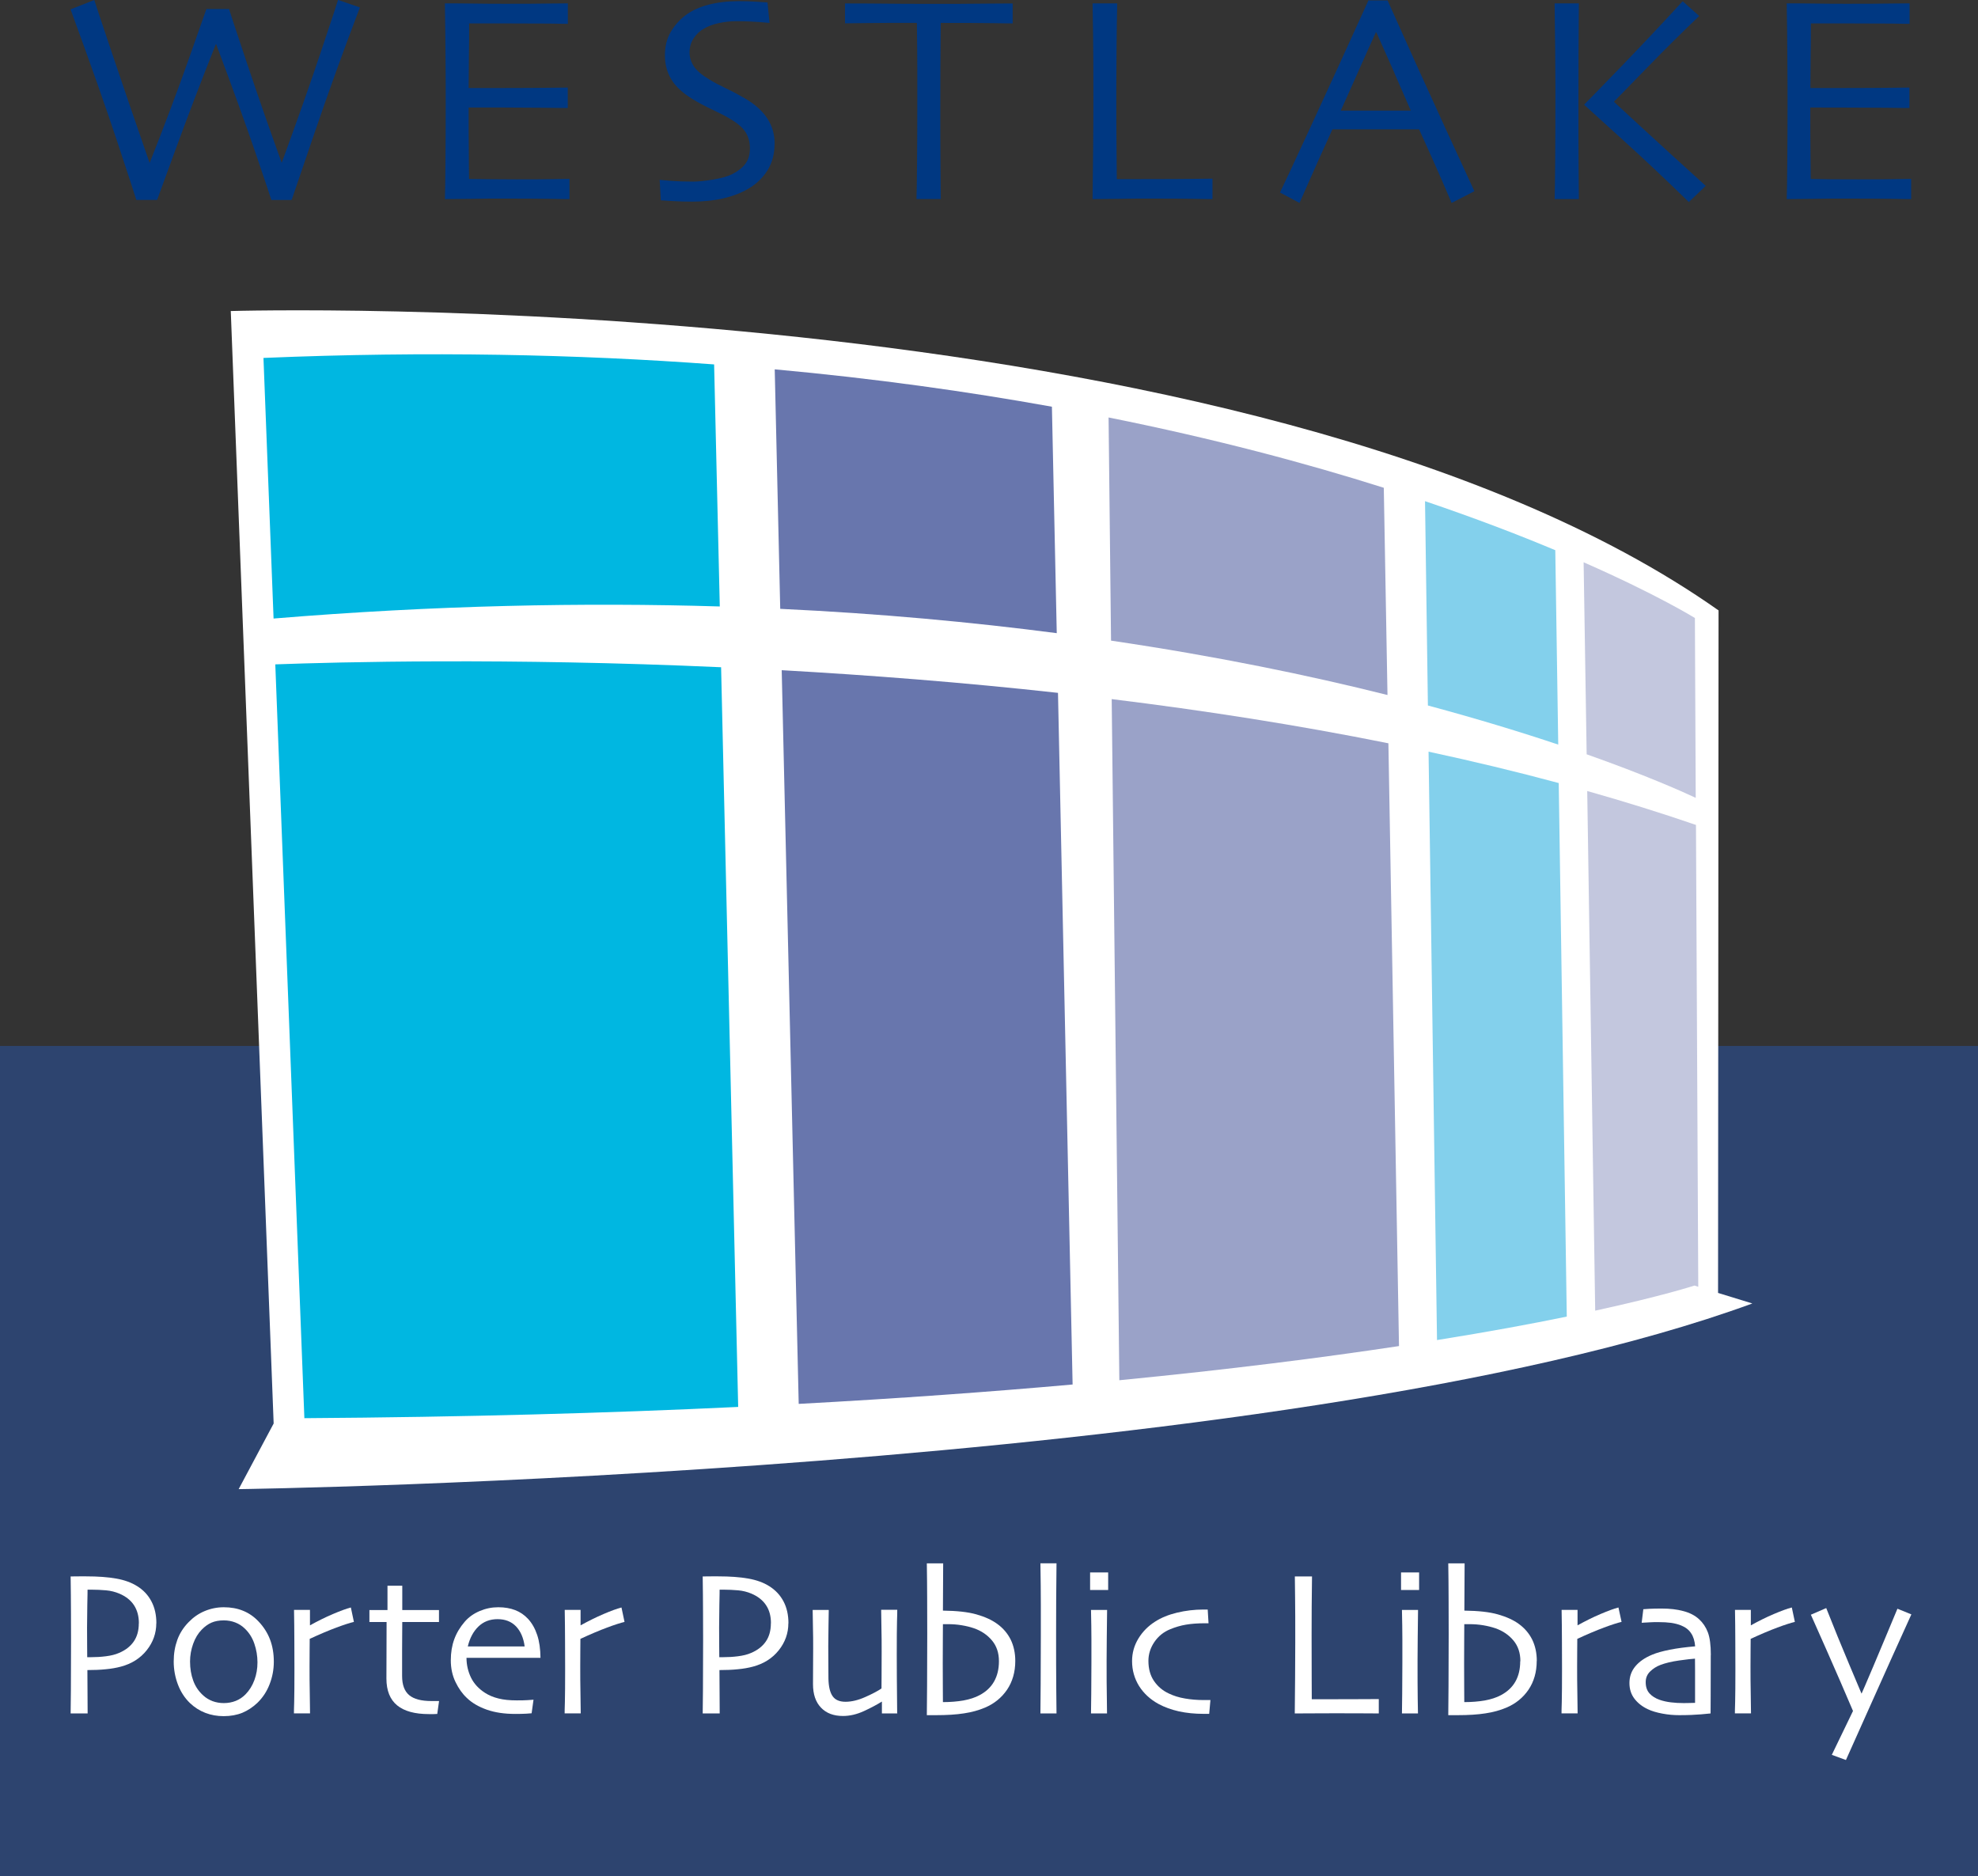
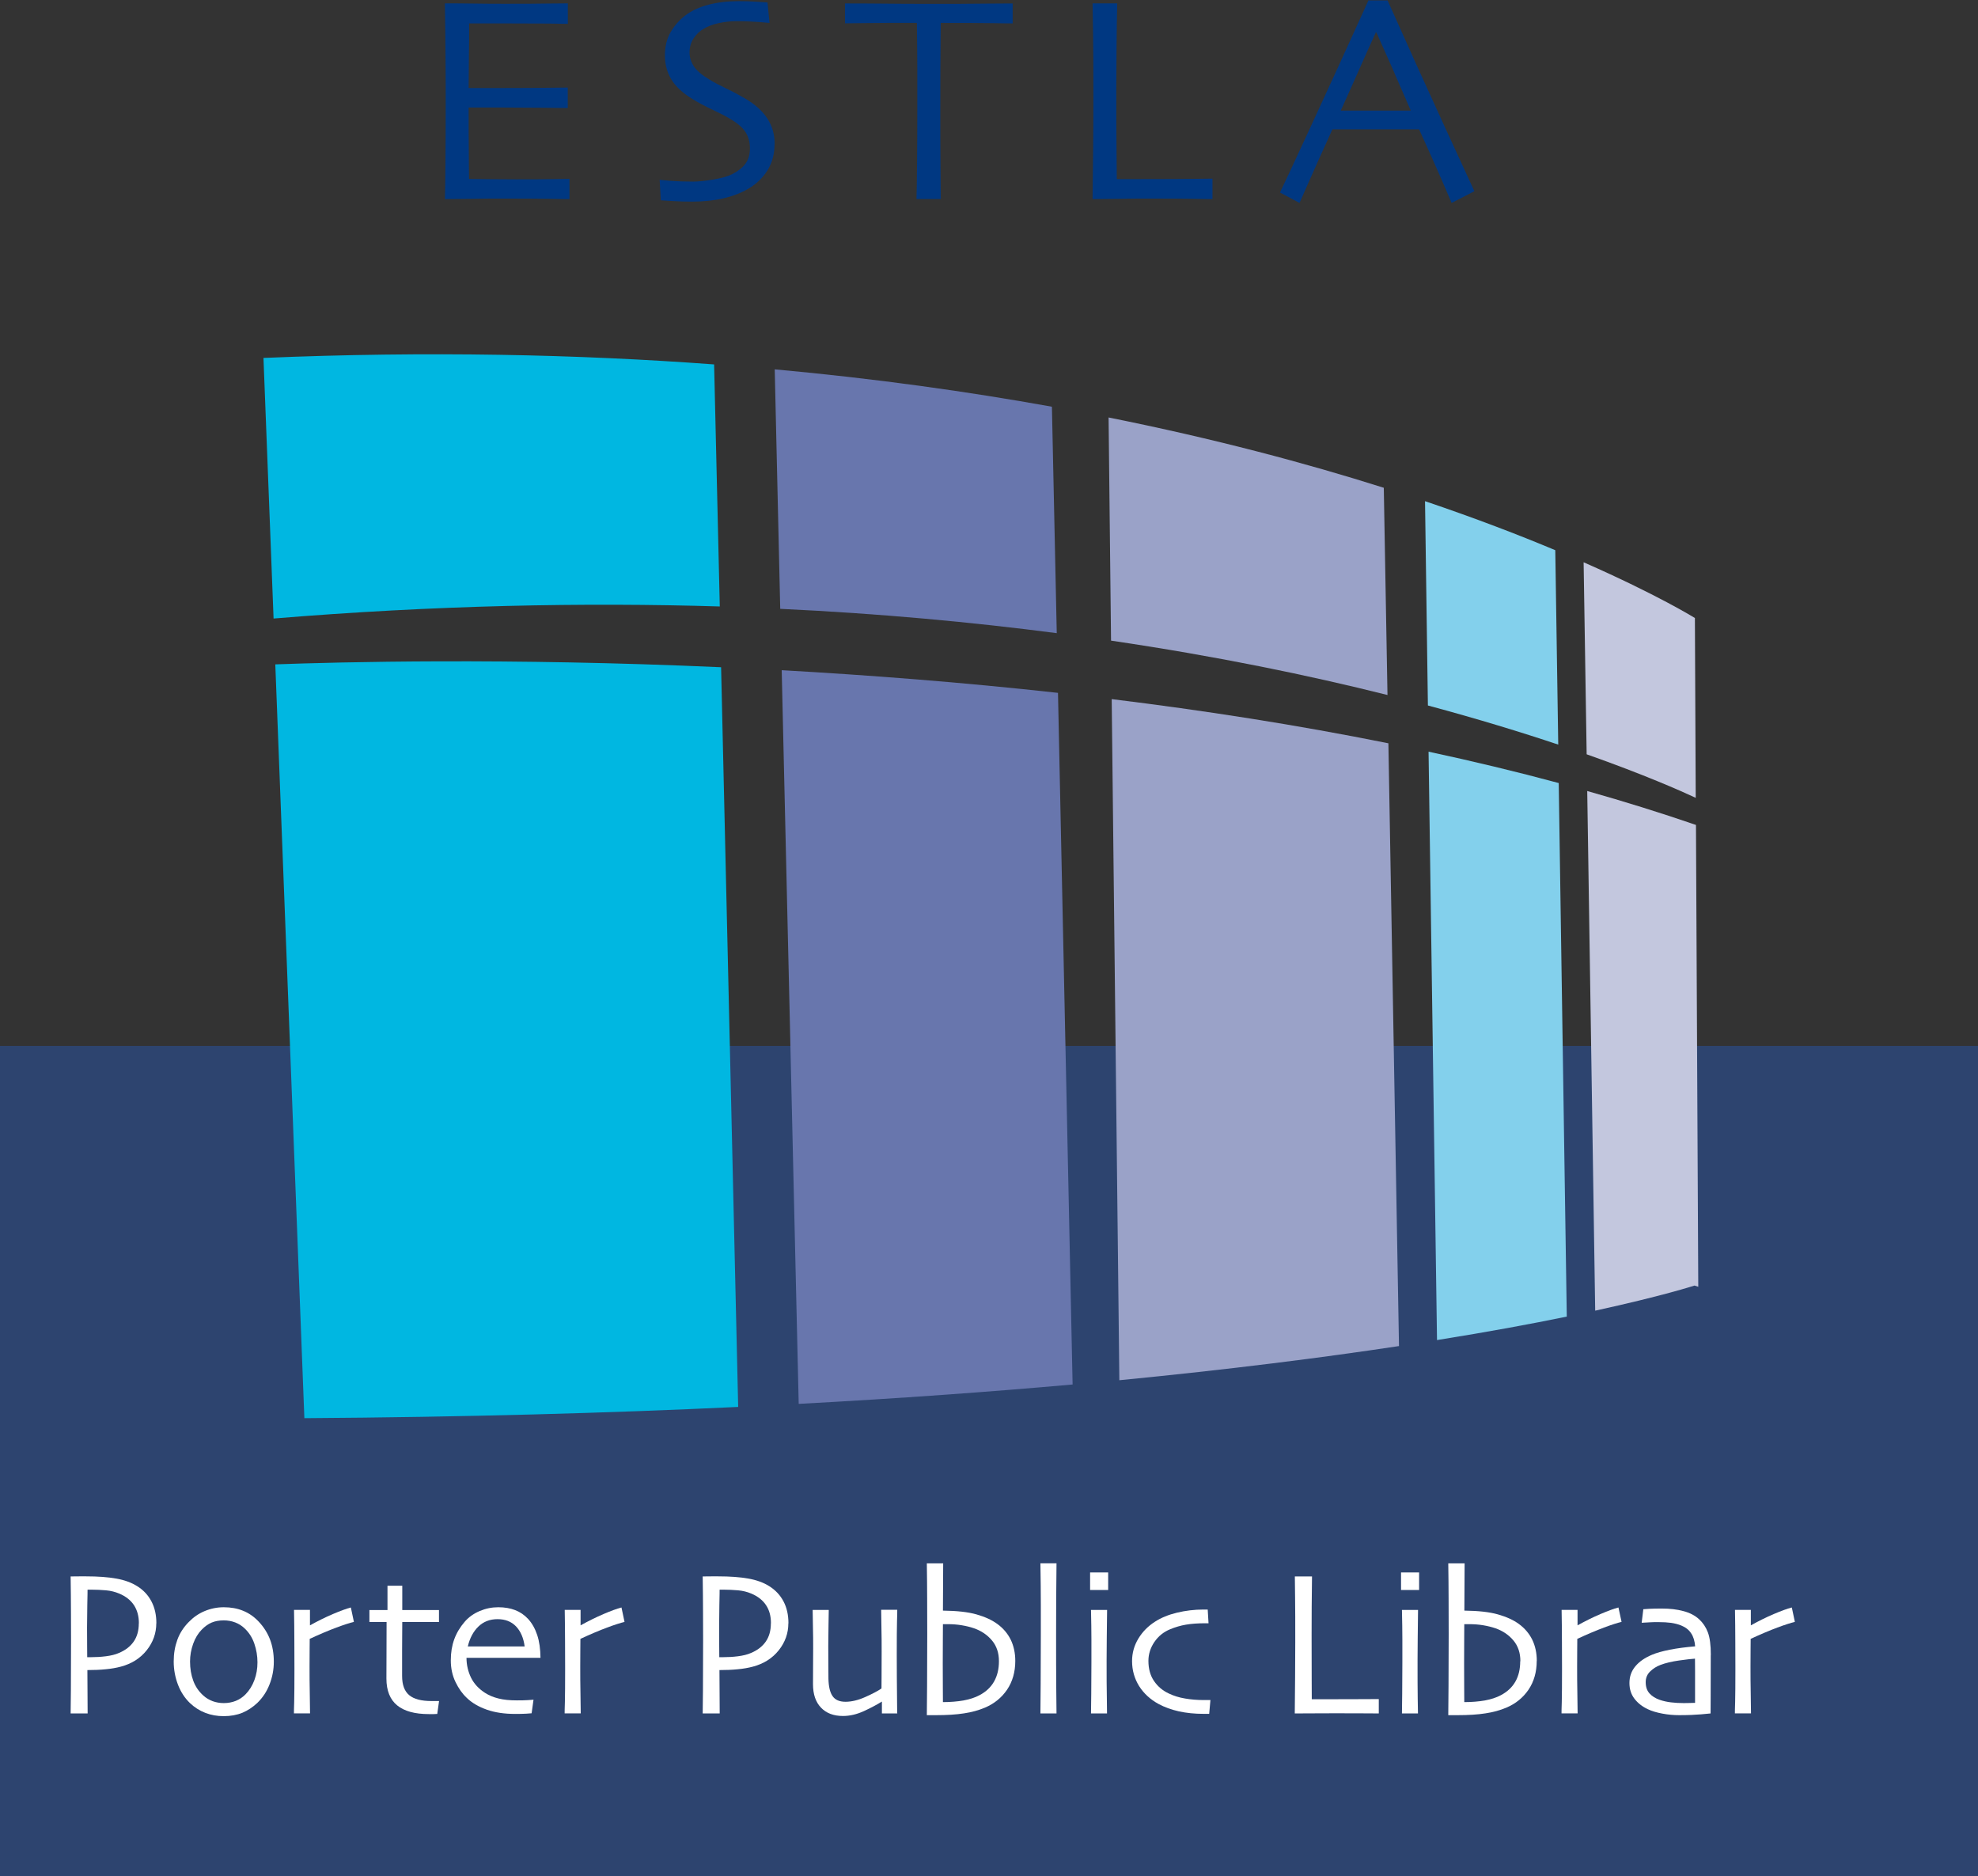
<svg xmlns="http://www.w3.org/2000/svg" id="Layer_1" data-name="Layer 1" viewBox="0 0 240.84 228.46">
  <rect x="0" y="0" width="240.84" height="228.46" fill="#333333" stroke="none" />
  <defs>
    <style>
      .cls-1 {
        fill: #6876ad;
      }

      .cls-1, .cls-2, .cls-3, .cls-4, .cls-5, .cls-6, .cls-7, .cls-8 {
        stroke-width: 0px;
      }

      .cls-2 {
        fill: #9aa2c8;
      }

      .cls-3 {
        fill: #003882;
      }

      .cls-4 {
        fill: #c3c7de;
      }

      .cls-5 {
        fill: #83d0ec;
      }

      .cls-6 {
        fill: #00b7e1;
      }

      .cls-7 {
        fill: #fff;
      }

      .cls-8 {
        fill: #2d446f;
      }
    </style>
  </defs>
  <polygon class="cls-8" points="0 228.46 240.84 228.46 240.84 127.35 0 127.35 0 228.46 0 228.46" />
-   <path class="cls-7" d="M213.35,158.7l-4.16-1.28.06-83.1h-.02.02C152.34,34.2,28.1,37.87,28.1,37.87v.03s0,0,0,0l5.22,135.42-4.26,7.99s127.17-1.71,184.29-22.6h0Z" />
-   <path class="cls-3" d="M43.82.91c-2.01,5.26-3.87,10.43-5.6,15.5-1.73,5.07-2.63,7.71-2.71,7.94h-2.47c-.06-.23-.7-2.12-1.91-5.68-1.22-3.56-2.82-7.99-4.81-13.29h-.04c-1.74,4.38-3.35,8.58-4.81,12.57-1.47,4-2.24,6.13-2.34,6.39h-2.53c-.1-.34-.86-2.68-2.29-6.99-1.43-4.32-3.34-9.72-5.72-16.21l2.89-1.14c.05.17.74,2.26,2.09,6.27,1.35,4.01,2.89,8.52,4.63,13.52l.02.05c1.83-4.62,3.42-8.85,4.78-12.7,1.36-3.85,2.07-5.86,2.13-6.04h2.76c.05.2.77,2.38,2.16,6.53,1.39,4.15,2.81,8.22,4.25,12.19l.02-.05c1.9-5.19,3.51-9.73,4.81-13.64,1.31-3.9,1.98-5.95,2.03-6.14l2.64.91h0Z" />
  <path class="cls-3" d="M69.35,24.24c-.11,0-.9,0-2.37-.03-1.48-.02-3.3-.03-5.48-.03-1.51,0-2.89,0-4.15.03-1.26.02-2.32.03-3.18.03.03-.69.05-2.18.07-4.48.02-2.3.03-4.67.03-7.13,0-1.34,0-3.12-.02-5.34-.01-2.22-.04-4.51-.08-6.88.85,0,1.9,0,3.17.02,1.27.02,2.57.03,3.92.03,2.27,0,4.13,0,5.56-.03,1.43-.02,2.2-.02,2.32-.02v2.49c-.12,0-.87,0-2.24-.03-1.37-.02-9.28-.02-9.78-.02,0,1.35,0,2.71-.03,4.05-.02,1.35-.03,2.62-.03,3.82.53,0,7.8,0,9.44-.03,1.64-.02,2.52-.03,2.63-.03v2.49c-.1,0-1.07,0-2.94-.03-1.86-.02-3.56-.03-5.11-.03h-4.02c0,2.26,0,4.05.02,5.37,0,1.32.02,2.43.03,3.33.7.02,4.61.05,5.76.05,1.76,0,3.25,0,4.45-.03,1.2-.02,1.87-.03,2.02-.03v2.43h0Z" />
-   <path class="cls-3" d="M94.31,17.53c0,1.22-.29,2.29-.86,3.21-.58.92-1.35,1.66-2.32,2.23-.89.52-1.91.92-3.06,1.18-1.15.27-2.43.4-3.83.4-.76,0-1.54-.02-2.36-.07-.81-.05-1.29-.08-1.42-.09l-.14-2.49c.16.02.63.06,1.39.12.76.06,1.66.09,2.69.09.63,0,1.44-.08,2.44-.25,1-.17,1.76-.38,2.3-.65.7-.35,1.24-.77,1.61-1.26.37-.49.56-1.12.56-1.88s-.19-1.47-.56-2.02c-.37-.55-.99-1.08-1.86-1.59-.56-.33-1.28-.7-2.17-1.12-.89-.42-1.69-.84-2.4-1.28-1.21-.74-2.07-1.54-2.59-2.41-.52-.87-.77-1.84-.77-2.91s.23-2.03.7-2.84c.47-.8,1.07-1.48,1.82-2.05.76-.57,1.69-.99,2.79-1.28,1.1-.28,2.32-.43,3.66-.43.74,0,1.48.02,2.23.07.75.05,1.18.08,1.29.09l.25,2.49c-.11-.01-.54-.05-1.3-.11-.76-.06-1.7-.1-2.81-.1-.67,0-1.35.08-2.06.23-.71.15-1.33.38-1.86.7-.48.27-.88.66-1.21,1.15-.33.49-.5,1.07-.5,1.73,0,.58.17,1.14.52,1.68.35.54,1.01,1.09,1.97,1.66.49.3,1.13.64,1.93,1.02.8.38,1.59.8,2.36,1.25,1.19.7,2.08,1.5,2.68,2.41.6.91.9,1.94.9,3.1h0Z" />
+   <path class="cls-3" d="M94.31,17.53c0,1.22-.29,2.29-.86,3.21-.58.92-1.35,1.66-2.32,2.23-.89.52-1.91.92-3.06,1.18-1.15.27-2.43.4-3.83.4-.76,0-1.54-.02-2.36-.07-.81-.05-1.29-.08-1.42-.09l-.14-2.49c.16.02.63.06,1.39.12.76.06,1.66.09,2.69.09.63,0,1.44-.08,2.44-.25,1-.17,1.76-.38,2.3-.65.7-.35,1.24-.77,1.61-1.26.37-.49.56-1.12.56-1.88s-.19-1.47-.56-2.02c-.37-.55-.99-1.08-1.86-1.59-.56-.33-1.28-.7-2.17-1.12-.89-.42-1.69-.84-2.4-1.28-1.21-.74-2.07-1.54-2.59-2.41-.52-.87-.77-1.84-.77-2.91s.23-2.03.7-2.84c.47-.8,1.07-1.48,1.82-2.05.76-.57,1.69-.99,2.79-1.28,1.1-.28,2.32-.43,3.66-.43.74,0,1.48.02,2.23.07.75.05,1.18.08,1.29.09l.25,2.49c-.11-.01-.54-.05-1.3-.11-.76-.06-1.7-.1-2.81-.1-.67,0-1.35.08-2.06.23-.71.15-1.33.38-1.86.7-.48.27-.88.66-1.21,1.15-.33.49-.5,1.07-.5,1.73,0,.58.17,1.14.52,1.68.35.54,1.01,1.09,1.97,1.66.49.3,1.13.64,1.93,1.02.8.38,1.59.8,2.36,1.25,1.19.7,2.08,1.5,2.68,2.41.6.91.9,1.94.9,3.1h0" />
  <path class="cls-3" d="M123.3,2.85c-.19,0-.99,0-2.39-.03-1.4-.02-3.52-.03-6.37-.03-.02,2.44-.03,4.3-.04,5.56-.01,1.26-.01,2.99-.01,5.17s0,4.23.02,6.39c.01,2.17.02,3.61.03,4.32h-2.95c.03-.72.05-2.17.07-4.38.02-2.21.03-4.37.03-6.47v-4.95c0-1.22-.02-3.1-.05-5.64-2.53-.01-4.58,0-6.16.02-1.57.02-2.44.03-2.59.03V.42c1.22,0,2.71,0,4.46.02,1.75.02,3.62.03,5.61.03,2.87,0,5.28,0,7.21-.03,1.93-.02,2.97-.02,3.13-.02v2.43h0Z" />
  <path class="cls-3" d="M147.63,24.24c-.14,0-.89,0-2.25-.03-1.36-.02-3.1-.03-5.21-.03-1.39,0-2.71,0-3.96.03-1.25.02-2.31.03-3.18.03.03-2.04.05-4.11.07-6.21.02-2.1.03-4.15.03-6.18,0-3.37-.01-5.94-.04-7.72-.03-1.77-.05-3.01-.06-3.72h3c-.04,1.53-.06,3.3-.08,5.31-.02,2.01-.03,3.65-.03,4.94,0,3.13,0,5.73.03,7.83.02,2.09.03,3.2.03,3.32.49,0,7.58,0,9.14-.03,1.57-.02,2.4-.03,2.51-.03v2.49h0Z" />
  <path class="cls-3" d="M169.8,8.91c-.7-1.58-1.44-3.24-2.21-4.96h-.07c-.6,1.3-1.32,2.91-2.17,4.83-.85,1.91-1.54,3.47-2.1,4.69h8.53c-.63-1.45-1.29-2.97-1.99-4.55h0ZM179.52,23.28l-2.77,1.43c-.05-.13-.43-1.01-1.14-2.65-.71-1.64-1.65-3.74-2.82-6.31h-10.56c-1.25,2.76-2.21,4.9-2.88,6.42-.68,1.52-1.05,2.36-1.12,2.54l-2.38-1.27c.31-.62,1.58-3.34,3.81-8.17,2.23-4.83,4.55-9.9,6.96-15.22h2.33c2.37,5.32,4.7,10.47,6.99,15.45,2.29,4.98,3.48,7.58,3.58,7.78h0Z" />
-   <path class="cls-3" d="M207.69,22.63l-2.06,1.97c-2.83-2.76-5.56-5.33-8.2-7.72-2.63-2.39-4.14-3.75-4.52-4.1v-.07c.74-.74,2.31-2.36,4.73-4.86,2.42-2.51,4.83-5.07,7.24-7.7l2.01,1.8c-2.04,1.95-4.14,4.03-6.29,6.24-2.15,2.21-3.5,3.6-4.06,4.16v.07c.27.26,1.44,1.34,3.52,3.25,2.07,1.91,4.61,4.22,7.62,6.95h0ZM192.24,24.24h-2.95c.03-.71.05-2.28.07-4.7.02-2.42.03-5.33.03-8.74,0-1.39-.01-3-.03-4.82-.02-1.83-.04-3.68-.07-5.57h2.95c-.02,1.81-.03,3.87-.04,6.16,0,2.29-.01,4.27-.01,5.93,0,3.41,0,6.05.02,7.9.01,1.85.02,3.13.03,3.84h0Z" />
-   <path class="cls-3" d="M232.73,24.24c-.11,0-.9,0-2.37-.03-1.47-.02-3.3-.03-5.48-.03-1.51,0-2.89,0-4.15.03-1.25.02-2.32.03-3.18.03.03-.69.05-2.18.07-4.48.02-2.3.03-4.67.03-7.13,0-1.34,0-3.12-.02-5.34-.01-2.22-.04-4.51-.08-6.88.85,0,1.9,0,3.17.02,1.27.02,2.58.03,3.92.03,2.27,0,4.12,0,5.55-.03,1.43-.02,2.2-.02,2.32-.02v2.49c-.12,0-.86,0-2.24-.03-1.37-.02-9.28-.02-9.78-.02,0,1.35,0,2.71-.03,4.05-.02,1.35-.03,2.62-.03,3.82.53,0,7.8,0,9.44-.03,1.64-.02,2.52-.03,2.62-.03v2.49c-.09,0-1.07,0-2.94-.03-1.86-.02-8.6-.03-9.13-.03,0,2.26,0,4.05.02,5.37.01,1.32.02,2.43.03,3.33.7.02,1.55.03,2.54.04.99,0,2.07.01,3.22.01,1.76,0,3.25,0,4.45-.03,1.2-.02,1.87-.03,2.02-.03v2.43h0Z" />
  <path class="cls-7" d="M16.91,197.63c0-.85-.2-1.58-.59-2.18-.39-.6-.99-1.08-1.79-1.42-.5-.21-1.04-.35-1.62-.4-.58-.05-1.18-.08-1.79-.08h-.46c0,.09,0,.71-.03,1.87-.02,1.16-.03,2.07-.03,2.74,0,.61,0,1.34.01,2.18,0,.84.01,1.32.01,1.43h.5c.55,0,1.14-.03,1.77-.11.63-.08,1.16-.21,1.61-.41.78-.33,1.37-.79,1.78-1.38.41-.59.62-1.33.62-2.21h0ZM19.03,197.64c0,1.21-.39,2.31-1.17,3.29-.78.98-1.83,1.64-3.14,1.99-.56.15-1.18.26-1.85.32-.67.07-1.41.1-2.23.1l.03,5.28h-2.07c0-.5.02-1.42.03-2.77.01-1.35.02-3.44.02-6.26,0-.9,0-2-.01-3.3,0-1.31-.02-2.75-.04-4.35.36,0,.71-.01,1.05-.01h.84c1.44,0,2.66.09,3.67.27,1.01.18,1.86.49,2.55.93.76.47,1.33,1.09,1.73,1.85.4.76.6,1.64.6,2.66h0Z" />
  <path class="cls-7" d="M31.35,202.4c0-.78-.13-1.54-.38-2.27-.25-.74-.65-1.36-1.18-1.86-.32-.31-.71-.56-1.15-.73-.44-.17-.91-.25-1.39-.25-.57,0-1.07.09-1.49.27-.42.18-.82.47-1.2.86-.44.45-.79,1.02-1.04,1.72-.25.7-.38,1.42-.38,2.16,0,.84.13,1.62.39,2.33.26.71.67,1.32,1.25,1.83.32.29.7.51,1.12.67.42.15.87.23,1.35.23.52,0,1.01-.09,1.46-.27.45-.18.85-.45,1.19-.8.47-.48.83-1.06,1.08-1.74.25-.68.37-1.39.37-2.14h0ZM33.34,202.31c0,.96-.17,1.88-.52,2.77-.34.88-.84,1.63-1.49,2.26-.55.52-1.16.92-1.82,1.2-.67.27-1.43.41-2.27.41-.8,0-1.54-.13-2.24-.4-.7-.27-1.32-.67-1.87-1.19-.63-.61-1.12-1.35-1.46-2.24-.34-.89-.52-1.83-.52-2.82s.15-1.83.44-2.64c.29-.8.75-1.52,1.38-2.16.56-.58,1.2-1.03,1.94-1.34.74-.31,1.52-.47,2.34-.47.86,0,1.65.14,2.35.43.7.28,1.33.72,1.87,1.29.63.66,1.1,1.4,1.41,2.21.31.82.46,1.72.46,2.7h0Z" />
  <path class="cls-7" d="M43.07,197.48c-.46.11-1.16.33-2.1.68-.94.35-2.03.81-3.26,1.38,0,.09,0,.51-.01,1.26,0,.74-.01,1.44-.01,2.08,0,.98,0,2.14.03,3.49.02,1.35.03,2.1.03,2.24h-1.96c0-.14,0-.6.03-1.39.02-.79.03-2.14.03-4.05,0-.77,0-1.85-.01-3.24,0-1.39-.02-2.69-.04-3.92h1.94v1.88h.01c.94-.52,1.86-.98,2.78-1.37.92-.39,1.65-.66,2.19-.8l.37,1.75h0Z" />
  <path class="cls-7" d="M53.46,207.11l-.22,1.57c-.06,0-.2.01-.43.02-.23,0-.43,0-.59,0-1.7,0-2.99-.35-3.86-1.06-.87-.71-1.31-1.8-1.31-3.27,0-.92,0-1.91.01-2.96,0-1.05.01-2.36.01-3.92h-2.09v-1.46h2.2v-2.96h1.8v2.96h4.47v1.46h-4.47c0,.18,0,.69-.01,1.56,0,.86-.01,1.5-.01,1.92v3.09c0,1.08.29,1.86.87,2.34.58.48,1.48.71,2.69.71h.93Z" />
  <path class="cls-7" d="M63.88,200.46c-.13-1.03-.49-1.85-1.05-2.44-.57-.59-1.32-.88-2.25-.88s-1.71.3-2.33.9c-.62.6-1.05,1.41-1.29,2.42h6.93ZM65.81,201.85h-9.01c0,.88.2,1.69.56,2.43.37.74.93,1.34,1.69,1.83.48.31,1.03.54,1.65.69.62.16,1.36.23,2.22.23.48,0,.91,0,1.31-.03.39-.02.64-.04.73-.05l-.23,1.65c-.07,0-.29.03-.66.05-.37.02-.82.03-1.32.03-1.33,0-2.49-.17-3.48-.52-.99-.35-1.8-.82-2.43-1.43-.54-.5-1-1.15-1.38-1.94-.38-.79-.57-1.67-.57-2.63s.14-1.8.42-2.57c.28-.77.71-1.48,1.27-2.13.49-.57,1.1-1,1.83-1.31.73-.31,1.48-.46,2.26-.46s1.46.12,2.06.35c.6.23,1.12.59,1.56,1.06.49.53.86,1.19,1.12,1.97.26.78.39,1.71.4,2.8h0Z" />
  <path class="cls-7" d="M76.03,197.48c-.46.11-1.16.33-2.1.68-.94.35-2.03.81-3.26,1.38,0,.09,0,.51-.01,1.26,0,.74-.01,1.44-.01,2.08,0,.98,0,2.14.03,3.49.02,1.35.03,2.1.03,2.24h-1.96c0-.14,0-.6.03-1.39.02-.79.03-2.14.03-4.05,0-.77,0-1.85-.01-3.24,0-1.39-.02-2.69-.04-3.92h1.93v1.88h.01c.94-.52,1.87-.98,2.78-1.37.91-.39,1.65-.66,2.19-.8l.37,1.75h0Z" />
  <path class="cls-7" d="M93.87,197.63c0-.85-.19-1.58-.59-2.18-.39-.6-.99-1.08-1.79-1.42-.5-.21-1.04-.35-1.62-.4-.58-.05-1.18-.08-1.79-.08h-.46c0,.09,0,.71-.03,1.87-.02,1.16-.03,2.07-.03,2.74,0,.61,0,1.34.01,2.18,0,.84.01,1.32.01,1.43h.5c.56,0,1.15-.03,1.77-.11.63-.08,1.16-.21,1.61-.41.78-.33,1.37-.79,1.78-1.38.41-.59.62-1.33.62-2.21h0ZM95.99,197.64c0,1.21-.39,2.31-1.17,3.29-.78.98-1.83,1.64-3.14,1.99-.56.15-1.18.26-1.85.32-.67.07-1.41.1-2.23.1l.03,5.28h-2.07c0-.5.02-1.42.03-2.77.01-1.35.02-3.44.02-6.26,0-.9,0-2-.01-3.3,0-1.31-.02-2.75-.04-4.35.36,0,.71-.01,1.05-.01h.84c1.44,0,2.66.09,3.67.27,1.01.18,1.86.49,2.55.93.75.47,1.33,1.09,1.73,1.85.4.76.6,1.64.6,2.66h0Z" />
  <path class="cls-7" d="M109.29,208.62h-1.91v-1.44h-.01c-.58.36-1.3.75-2.17,1.15-.87.4-1.72.6-2.56.6-1.14,0-2.04-.34-2.68-1.02-.65-.68-.97-1.63-.97-2.86,0-.66,0-1.45.01-2.37,0-.92.01-1.58.01-2,0-.75,0-1.69-.03-2.79-.02-1.11-.03-1.73-.03-1.87h1.96c0,.11-.01.71-.03,1.79-.02,1.09-.03,1.96-.03,2.6,0,.57,0,1.29.01,2.14,0,.85.01,1.46.01,1.82.02.98.19,1.7.51,2.15.32.46.85.68,1.57.68s1.55-.19,2.43-.59c.88-.39,1.53-.74,1.95-1.03,0-.1,0-.56.01-1.38,0-.82.01-1.84.01-3.07,0-.87,0-1.92-.03-3.14-.02-1.22-.03-1.88-.03-1.99h1.96c0,.14,0,.61-.03,1.4-.02.79-.03,2.14-.03,4.05,0,1.07,0,2.01.01,2.82,0,.81.02,2.25.04,4.33h0Z" />
  <path class="cls-7" d="M121.63,202.26c0-1.01-.28-1.85-.85-2.53-.57-.68-1.3-1.17-2.19-1.48-.46-.16-.97-.28-1.51-.37-.54-.09-1.09-.13-1.66-.13h-.61c0,.18,0,.85-.01,1.99,0,1.14-.01,2.08-.01,2.82,0,1.39,0,2.37.01,2.94,0,.57.01,1.15.01,1.74.91,0,1.75-.07,2.5-.2.76-.14,1.41-.35,1.95-.64.8-.42,1.39-.98,1.78-1.67.39-.69.59-1.51.59-2.46h0ZM123.62,202.22c0,1.36-.34,2.53-1,3.51-.67.98-1.57,1.71-2.71,2.19-.74.31-1.58.55-2.53.69-.95.15-2.09.22-3.42.22h-1.11c0-.64.02-1.83.03-3.56.01-1.74.02-3.83.02-6.27,0-1.49,0-2.94-.01-4.35,0-1.4-.02-2.84-.04-4.3h1.99l-.03,5.75c1.7.02,3.06.17,4.08.46,1.02.29,1.87.67,2.55,1.17.7.51,1.24,1.14,1.62,1.9.37.76.56,1.63.56,2.6h0Z" />
  <path class="cls-7" d="M128.64,208.62h-1.96c0-.1.02-1.31.03-3.65.01-2.33.02-4.27.02-5.8,0-.99,0-2.24,0-3.75,0-1.51-.02-3.2-.05-5.08h1.96c-.02,1.28-.03,2.76-.04,4.44,0,1.68-.01,3.1-.01,4.26,0,2.52,0,4.72.02,6.61.02,1.89.03,2.88.03,2.97h0Z" />
  <path class="cls-7" d="M134.8,208.62h-1.96c0-.13.02-.95.03-2.45.01-1.5.02-2.74.02-3.72,0-.85,0-1.8,0-2.82,0-1.03-.02-2.23-.05-3.61h1.96c-.01,1.2-.02,2.32-.04,3.36-.01,1.04-.02,1.97-.02,2.78,0,1.93,0,3.49.03,4.66.02,1.17.02,1.77.02,1.8h0ZM134.93,193.59h-2.2v-2.14h2.2v2.14h0Z" />
  <path class="cls-7" d="M147.38,207l-.15,1.67h-.68c-1.07,0-2.07-.1-3-.3-.93-.21-1.76-.51-2.5-.91-1-.55-1.79-1.28-2.36-2.18-.56-.91-.85-1.92-.85-3.03,0-1,.26-1.91.77-2.75.51-.84,1.19-1.52,2.02-2.05.74-.48,1.64-.85,2.68-1.1,1.04-.25,2.12-.38,3.23-.38h.51l.1,1.67h-.39c-.92,0-1.71.06-2.36.17-.65.11-1.29.3-1.9.55-.82.33-1.47.86-1.95,1.57-.48.71-.72,1.48-.72,2.29,0,.97.23,1.79.68,2.45.45.66,1.05,1.17,1.8,1.52.58.28,1.24.49,1.97.61.73.13,1.5.19,2.32.19h.79Z" />
  <path class="cls-7" d="M167.88,208.62c-.1,0-.63,0-1.58-.01-.95,0-2.17-.01-3.65-.01-.97,0-1.9,0-2.77.01-.88.01-1.62.01-2.23.01.01-1.43.03-2.88.04-4.35.01-1.47.02-2.91.02-4.32,0-2.36,0-4.16-.02-5.4-.01-1.24-.02-2.11-.03-2.61h2.09c-.02,1.07-.03,2.31-.04,3.71-.01,1.41-.01,2.56-.01,3.45,0,2.18,0,4.01.01,5.47,0,1.46.01,2.24.01,2.32h2.53c1.48,0,2.77,0,3.87-.01,1.1,0,1.68-.01,1.76-.01v1.75h0Z" />
  <path class="cls-7" d="M172.66,208.62h-1.96c0-.13.02-.95.03-2.45.01-1.5.02-2.74.02-3.72,0-.85,0-1.8,0-2.82,0-1.03-.02-2.23-.05-3.61h1.96c-.01,1.2-.03,2.32-.04,3.36-.01,1.04-.02,1.97-.02,2.78,0,1.93,0,3.49.02,4.66.02,1.17.03,1.77.03,1.8h0ZM172.79,193.59h-2.2v-2.14h2.2v2.14h0Z" />
  <path class="cls-7" d="M185.12,202.26c0-1.01-.28-1.85-.85-2.53-.57-.68-1.3-1.17-2.19-1.48-.47-.16-.97-.28-1.51-.37-.54-.09-1.09-.13-1.67-.13h-.61c0,.18,0,.85-.01,1.99,0,1.14-.01,2.08-.01,2.82,0,1.39,0,2.37.01,2.94,0,.57.01,1.15.01,1.74.91,0,1.75-.07,2.5-.2.76-.14,1.41-.35,1.95-.64.8-.42,1.39-.98,1.78-1.67.39-.69.58-1.51.58-2.46h0ZM187.11,202.22c0,1.36-.34,2.53-1,3.51-.67.98-1.57,1.71-2.71,2.19-.74.31-1.58.55-2.53.69-.95.15-2.08.22-3.42.22h-1.11c0-.64.02-1.83.03-3.56.01-1.74.02-3.83.02-6.27,0-1.49,0-2.94-.01-4.35,0-1.4-.02-2.84-.04-4.3h1.99l-.03,5.75c1.7.02,3.06.17,4.08.46,1.02.29,1.88.67,2.56,1.17.7.51,1.24,1.14,1.62,1.9.37.76.56,1.63.56,2.6h0Z" />
  <path class="cls-7" d="M197.41,197.48c-.46.11-1.16.33-2.1.68-.94.35-2.03.81-3.26,1.38,0,.09,0,.51-.01,1.26,0,.74-.01,1.44-.01,2.08,0,.98,0,2.14.03,3.49.02,1.35.03,2.1.03,2.24h-1.96c0-.14,0-.6.03-1.39.02-.79.03-2.14.03-4.05,0-.77,0-1.85-.01-3.24,0-1.39-.02-2.69-.04-3.92h1.94v1.88h.01c.94-.52,1.86-.98,2.78-1.37.92-.39,1.65-.66,2.19-.8l.38,1.75h0Z" />
  <path class="cls-7" d="M206.39,204.52v-1.07c0-.43,0-.93-.01-1.5-.36.02-1,.09-1.92.22-.91.13-1.68.31-2.3.55-.47.18-.88.44-1.24.79-.36.35-.54.78-.54,1.3,0,.57.15,1.02.46,1.37.31.34.73.61,1.26.79.41.14.86.24,1.35.3.49.06,1.02.09,1.57.09.17,0,.37,0,.61-.01.24,0,.49-.02.76-.02v-2.81h0ZM208.3,201.51c0,2.06,0,3.73-.01,5.02,0,1.29-.01,1.99-.01,2.09-.08.01-.47.05-1.16.11-.69.06-1.58.1-2.66.1-.68,0-1.36-.06-2.05-.19-.69-.13-1.28-.3-1.78-.54-.66-.31-1.2-.73-1.61-1.26-.41-.53-.62-1.17-.62-1.92,0-.79.24-1.47.73-2.05.49-.58,1.16-1.04,2.03-1.4.54-.23,1.26-.43,2.16-.61.9-.18,1.93-.31,3.08-.41-.05-.65-.21-1.18-.49-1.59-.27-.42-.67-.73-1.21-.95-.37-.15-.77-.25-1.22-.32-.45-.06-.97-.09-1.57-.09-.37,0-.69,0-.95.02-.26.02-.62.04-1.07.06l.2-1.65c.12,0,.37-.02.74-.05.37-.02.88-.03,1.52-.03.98,0,1.85.1,2.62.31.77.2,1.41.53,1.91.99.47.43.83.96,1.07,1.6.24.63.36,1.55.36,2.76h0Z" />
  <path class="cls-7" d="M218.52,197.48c-.46.11-1.16.33-2.1.68-.94.35-2.03.81-3.26,1.38,0,.09,0,.51-.01,1.26,0,.74-.01,1.44-.01,2.08,0,.98,0,2.14.03,3.49.02,1.35.03,2.1.03,2.24h-1.96c0-.14,0-.6.03-1.39.02-.79.03-2.14.03-4.05,0-.77,0-1.85-.01-3.24,0-1.39-.02-2.69-.04-3.92h1.93v1.88h.01c.94-.52,1.86-.98,2.78-1.37.92-.39,1.65-.66,2.2-.8l.37,1.75h0Z" />
-   <path class="cls-7" d="M232.73,196.55c-1.62,3.56-3.32,7.35-5.11,11.35-1.79,4.01-2.74,6.14-2.86,6.39l-1.72-.63,2.58-5.34c-.07-.17-.59-1.38-1.56-3.63-.98-2.26-2.17-4.95-3.57-8.09l1.87-.81c.91,2.31,1.84,4.59,2.79,6.84.95,2.25,1.45,3.44,1.5,3.56h.02c.05-.08.52-1.19,1.42-3.3.89-2.12,1.88-4.46,2.94-7.02l1.7.69h0Z" />
  <path class="cls-5" d="M173.94,91.52c5.36,1.15,10.65,2.42,15.85,3.82l.98,64.96c-4.3.89-9.55,1.86-15.8,2.86l-1.03-71.64h0Z" />
  <path class="cls-2" d="M170.34,163.89c-9.33,1.41-20.62,2.85-34.05,4.16l-.93-82.93c11.16,1.37,22.52,3.13,33.69,5.38l1.29,73.39h0Z" />
  <path class="cls-5" d="M173.86,85.89l-.35-24.87c6.14,2.08,11.43,4.11,15.86,5.97l.36,23.67c-4.48-1.5-9.77-3.12-15.86-4.76h0Z" />
  <path class="cls-2" d="M168.94,84.62c-9.53-2.39-20.78-4.72-33.66-6.62l-.3-27.17c12.92,2.59,24.1,5.58,33.51,8.56l.45,25.24h0Z" />
  <path class="cls-1" d="M128.66,77.09c-10.28-1.34-21.51-2.39-33.66-2.96l-.67-29.16c12.25,1.12,23.49,2.7,33.75,4.55l.59,27.57h0Z" />
  <path class="cls-1" d="M128.82,84.36l1.78,84.21c-10,.89-21.1,1.7-33.35,2.36l-2.07-89.33c10.61.6,21.98,1.47,33.64,2.76h0Z" />
  <path class="cls-6" d="M89.88,171.3c-15.77.75-33.33,1.24-52.82,1.37l-3.54-91.78c7.69-.28,28.23-.82,54.28.35l2.08,90.05h0Z" />
  <path class="cls-4" d="M206.33,156.52s-3.81,1.25-12.1,3.06l-.97-63.27c4.5,1.27,8.93,2.65,13.24,4.13l.28,56.23-.44-.14h0Z" />
  <path class="cls-4" d="M206.37,75.24l.1,21.9c-1.82-.85-6.29-2.83-13.28-5.3l-.37-23.38c9.01,3.96,13.54,6.78,13.54,6.78h0Z" />
  <path class="cls-6" d="M86.95,44.37l.69,29.47c-16.55-.5-34.68-.15-54.33,1.47l-1.23-31.73c20-.84,38.3-.44,54.87.79h0Z" />
</svg>